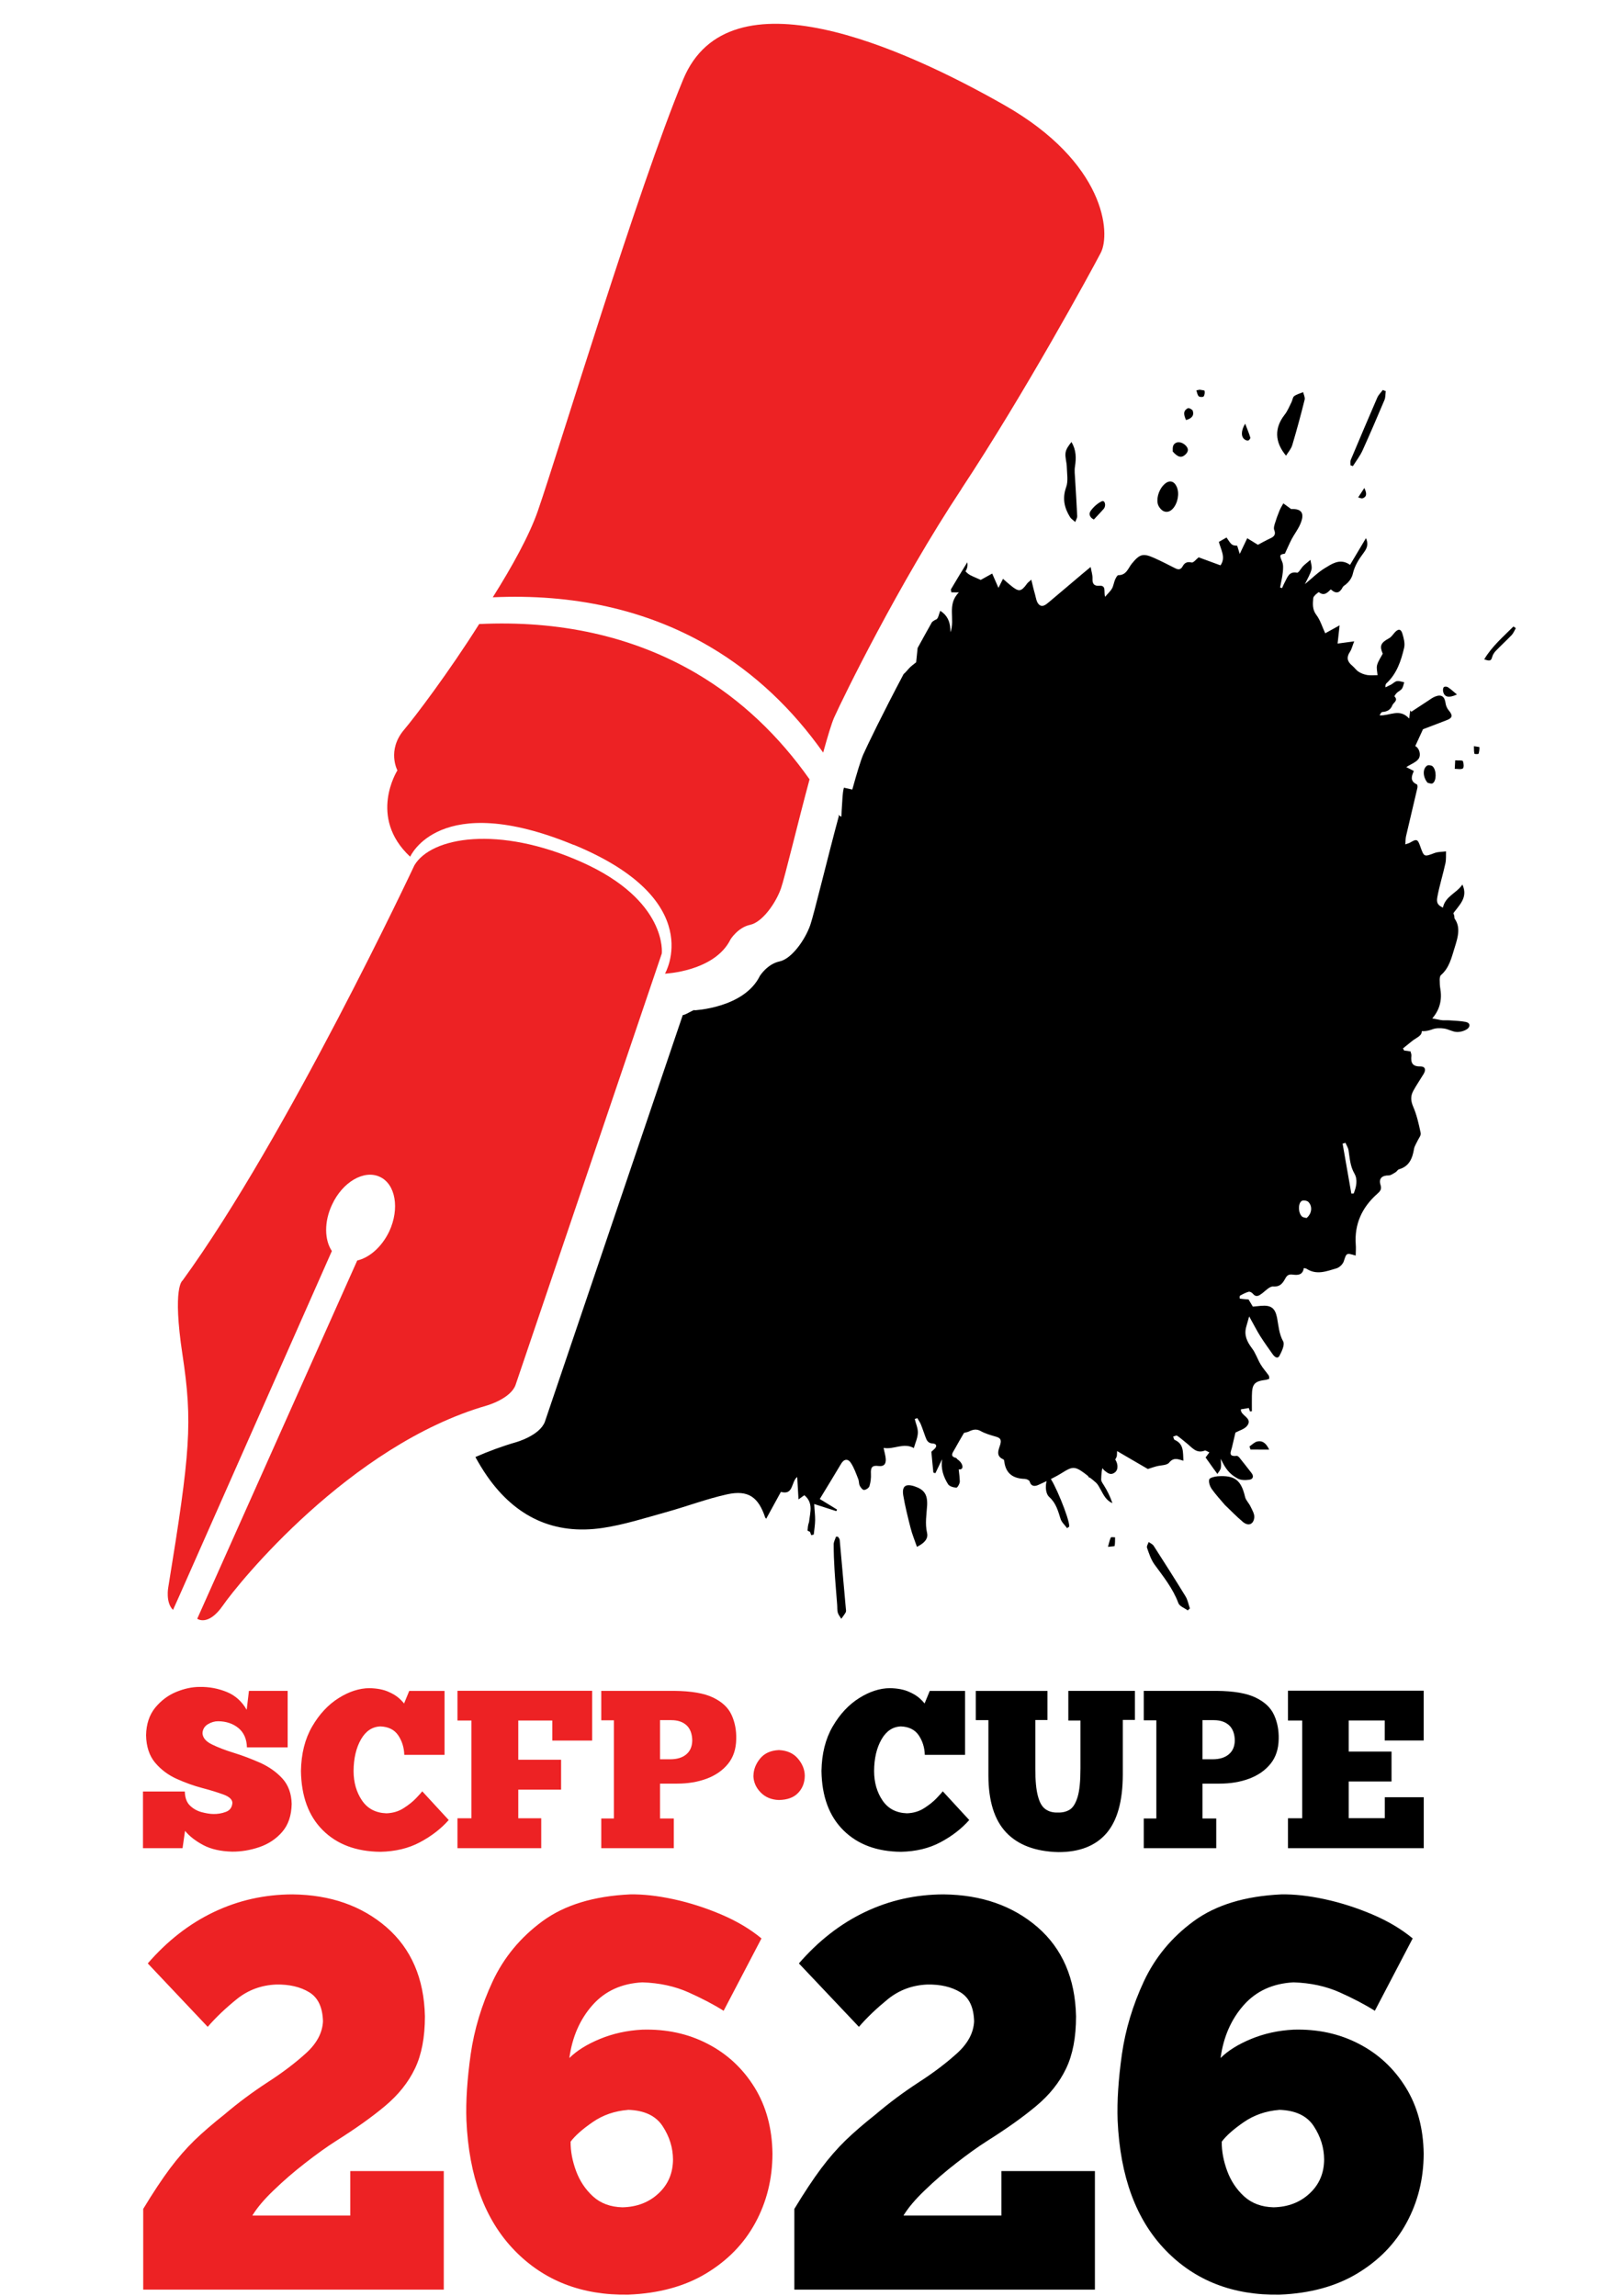
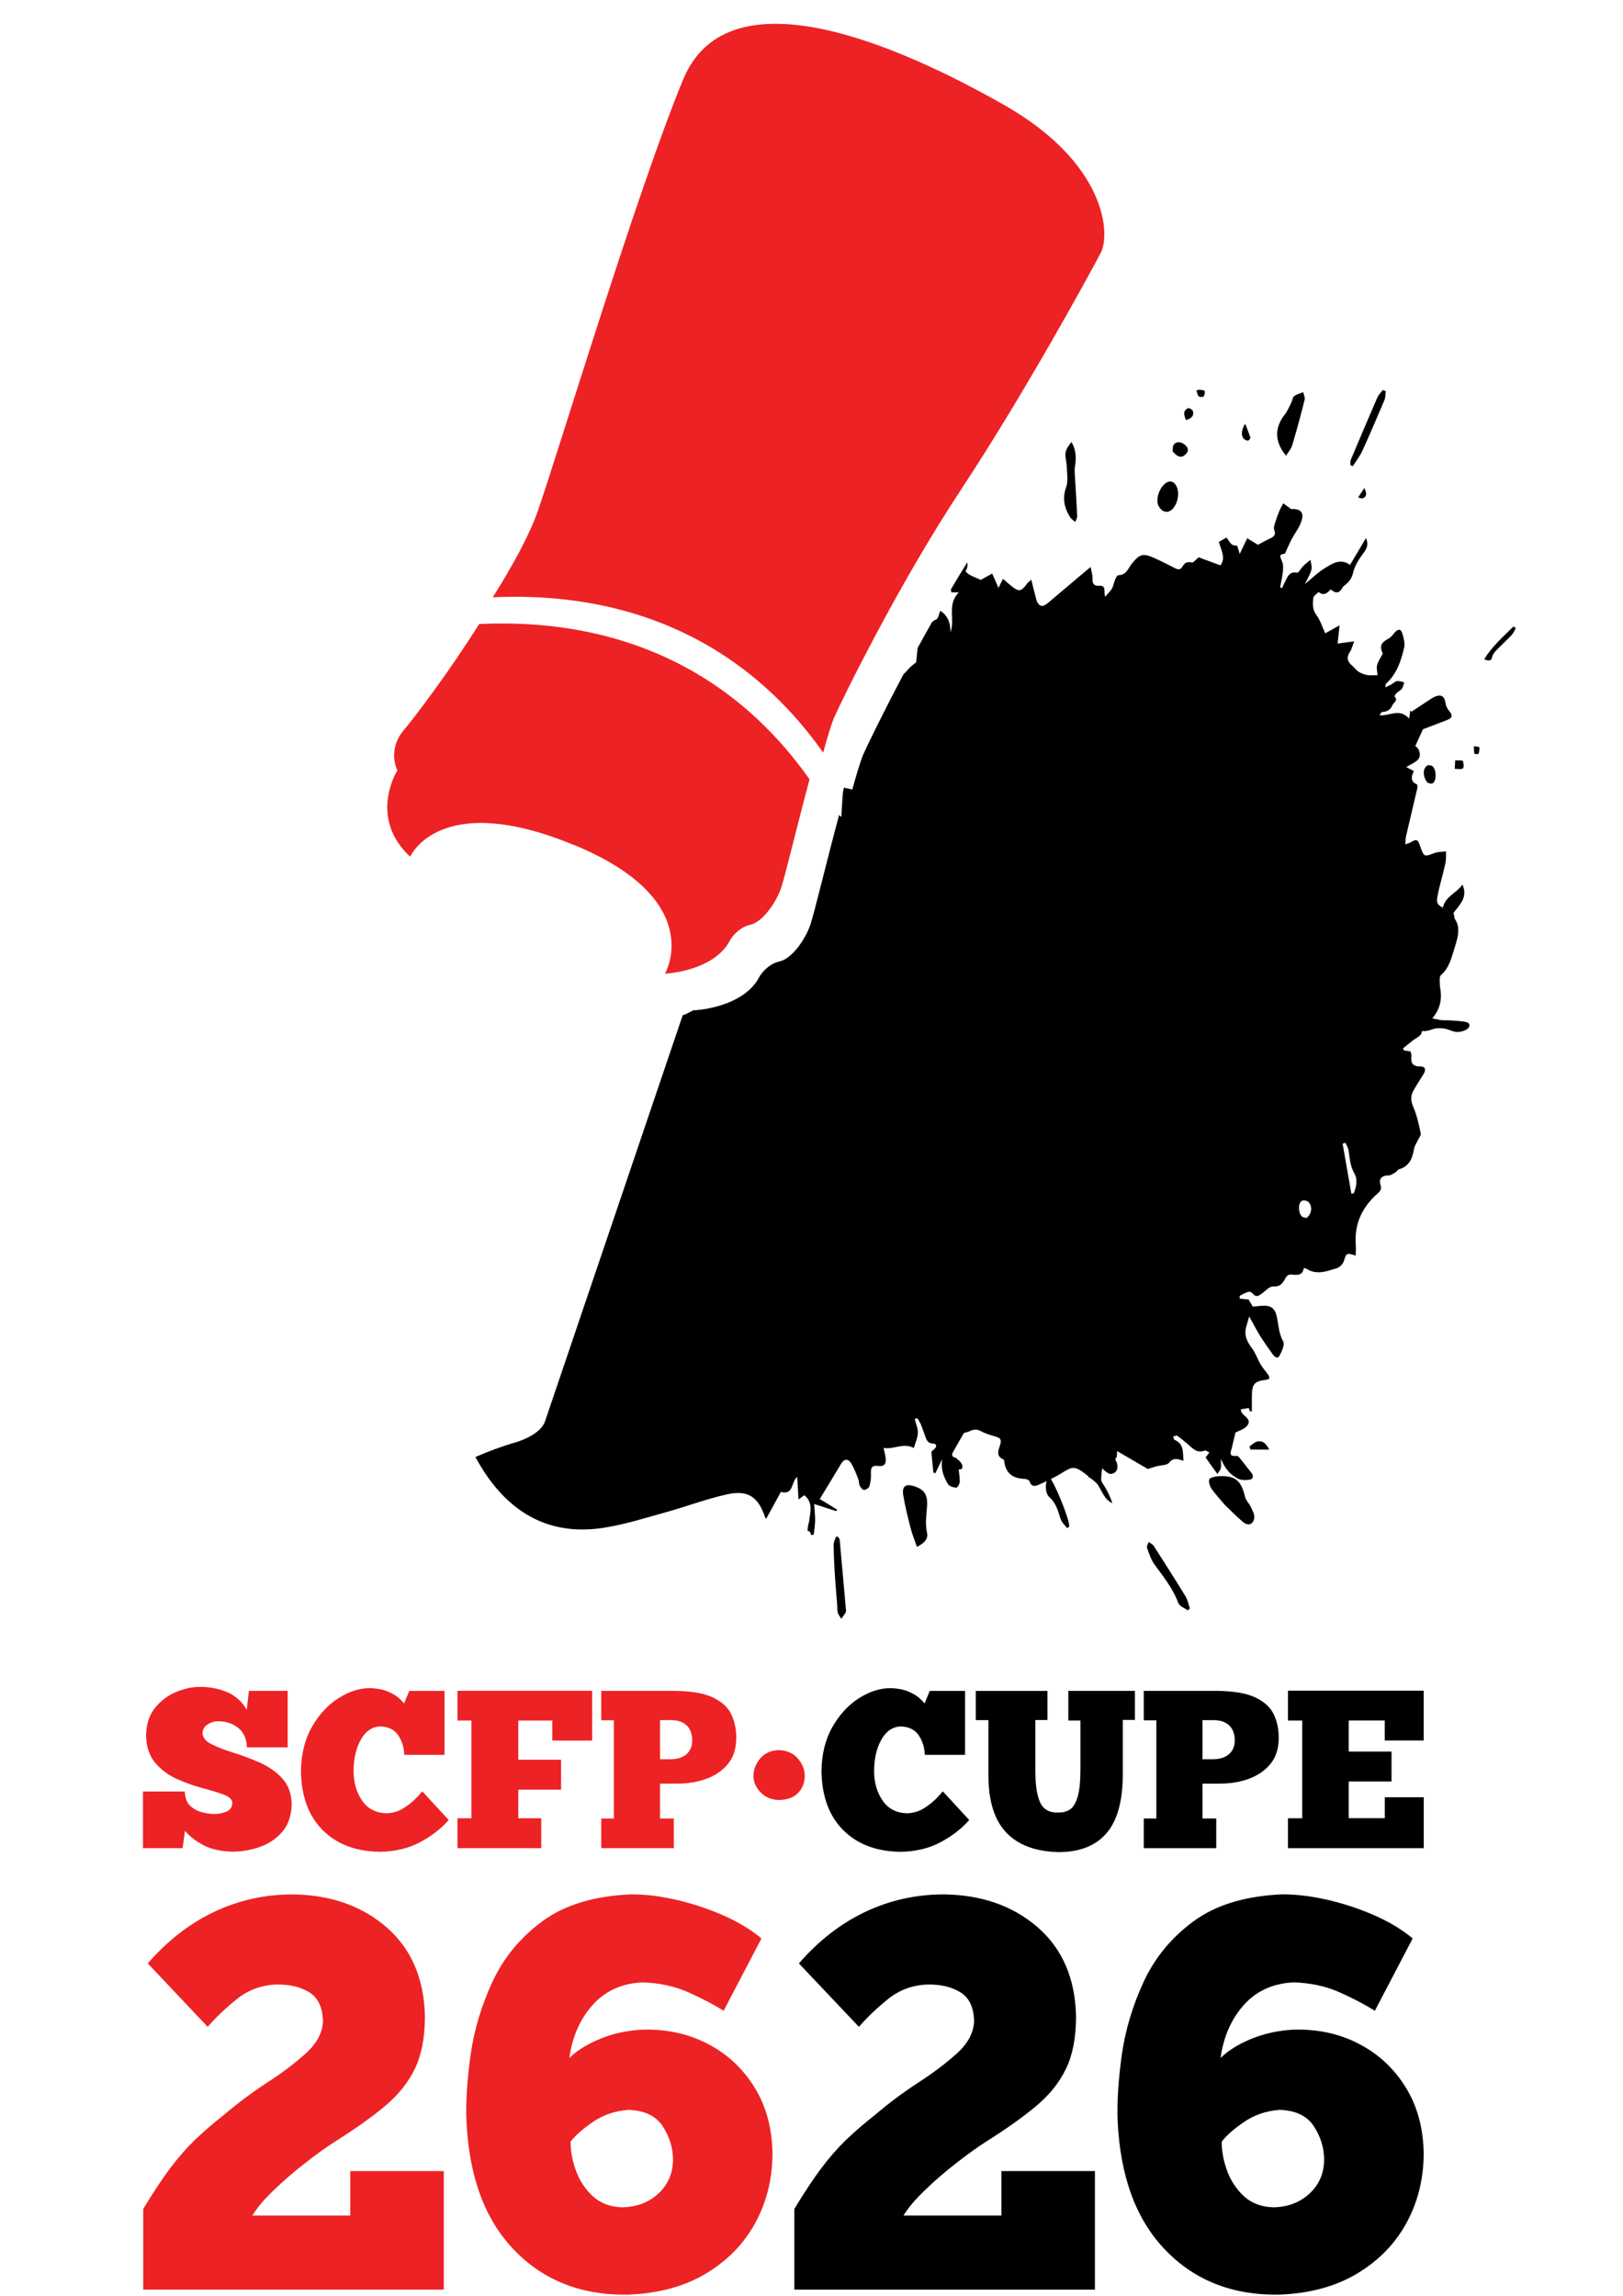
<svg xmlns="http://www.w3.org/2000/svg" xml:space="preserve" width="210mm" height="297mm" version="1.1" style="shape-rendering:geometricPrecision; text-rendering:geometricPrecision; image-rendering:optimizeQuality; fill-rule:evenodd; clip-rule:evenodd" viewBox="0 0 21000 29700">
  <defs>
    <style type="text/css">
   
    .fil0 {fill:none}
    .fil1 {fill:black}
    .fil2 {fill:#ED2224}
   
  </style>
  </defs>
  <g id="Слой_x0020_1">
-     <rect class="fil0" x="-3946" y="-2564" width="21000" height="24500" />
    <path class="fil1" d="M15368 20833c-42,-31 -106,-53 -121,-94 -70,-189 -193,-341 -309,-500 -45,-62 -71,-142 -97,-217 -7,-19 13,-48 22,-73 21,15 48,26 62,45 140,218 279,436 415,658 28,46 38,104 56,156 -9,8 -18,16 -27,24z" />
    <path class="fil1" d="M15854 19475c-59,-70 -122,-137 -175,-212 -24,-34 -43,-88 -33,-124 6,-22 70,-38 109,-41 223,-15 304,50 355,267 10,44 50,80 70,123 22,46 54,98 49,144 -10,92 -80,115 -150,54 -78,-66 -150,-140 -224,-211z" />
    <path class="fil1" d="M11864 20010c-30,-87 -62,-164 -82,-243 -35,-138 -70,-277 -94,-417 -21,-124 28,-160 145,-122 123,41 170,104 163,246 -7,118 -29,235 -1,356 19,80 -41,136 -131,181z" />
    <path class="fil1" d="M16640 5895c-150,-179 -150,-362 -18,-530 38,-48 61,-108 89,-163 13,-26 15,-62 34,-77 33,-25 77,-35 116,-52 8,32 27,68 20,97 -49,197 -102,393 -160,587 -14,49 -51,90 -81,138z" />
    <path class="fil1" d="M18206 13226c-4,-12 -28,-51 -18,-72 10,-21 60,-35 88,-30 122,20 243,49 365,72 38,7 78,1 115,4 70,5 140,7 208,20 62,12 62,62 20,92 -38,26 -93,41 -139,38 -55,-4 -108,-38 -164,-45 -48,-7 -103,-6 -148,11 -125,46 -221,28 -328,-89z" />
    <path class="fil1" d="M13912 6753c-28,-27 -53,-41 -66,-62 -75,-121 -103,-243 -51,-389 29,-79 10,-178 8,-267 -2,-60 -24,-120 -16,-177 7,-50 42,-97 77,-140 62,105 62,209 45,317 -9,54 -1,111 2,167 9,159 20,317 27,476 1,20 -13,41 -26,76z" />
    <path class="fil1" d="M10842 19879c8,14 22,27 23,42 27,295 53,590 79,885 2,17 6,37 -1,51 -16,30 -38,57 -58,85 -15,-27 -37,-52 -45,-80 -9,-32 -5,-68 -8,-102 -11,-150 -25,-300 -34,-450 -7,-111 -11,-221 -11,-332 0,-33 20,-66 30,-99 8,0 16,0 25,1z" />
    <path class="fil1" d="M17930 5061c-5,39 -2,81 -17,115 -92,218 -185,434 -282,649 -33,73 -83,137 -126,205 -10,-4 -21,-8 -31,-11 1,-25 -5,-51 5,-73 113,-268 226,-536 342,-803 16,-36 47,-65 71,-98 13,7 26,10 39,15z" />
    <path class="fil1" d="M18554 11799c73,-66 175,-70 232,-10 55,59 40,150 -37,220 -74,66 -178,80 -224,29 -53,-58 -39,-177 29,-239z" />
    <path class="fil1" d="M15067 6263c61,-55 123,-43 157,31 41,87 15,217 -49,287 -40,43 -87,52 -130,26 -31,-20 -60,-61 -66,-96 -16,-88 27,-193 88,-248z" />
    <path class="fil1" d="M13807 19769c-29,-40 -70,-75 -84,-119 -33,-103 -58,-204 -146,-283 -61,-54 -55,-200 -9,-270 65,51 274,559 267,652 -9,7 -19,13 -27,20z" />
    <path class="fil1" d="M17300 7590c122,-204 243,-409 374,-628 40,89 4,143 -31,191 -62,83 -115,166 -139,270 -21,90 -94,150 -174,192 -9,-8 -19,-17 -29,-25z" />
    <path class="fil1" d="M14285 19019c-62,-68 -66,-138 -13,-182 54,-44 102,-22 142,23 53,59 61,149 14,186 -62,50 -105,2 -143,-27z" />
    <path class="fil1" d="M19204 8530c103,-172 246,-292 378,-425 10,7 21,13 31,21 -17,30 -30,64 -53,89 -67,70 -139,135 -206,205 -21,22 -40,51 -47,80 -14,61 -48,47 -102,30z" />
    <path class="fil1" d="M14392 19445c-154,-66 -139,-277 -310,-337 6,-27 12,-59 19,-90 9,-3 18,-5 27,-8 114,129 209,268 265,434z" />
    <path class="fil1" d="M18471 10126c-66,-80 -63,-187 -3,-223 16,-9 56,-2 70,12 51,50 50,190 -2,219 -20,10 -54,-7 -65,-8z" />
    <path class="fil1" d="M15174 5842c2,-16 -6,-63 14,-90 37,-49 109,-36 156,14 41,44 30,81 -9,117 -47,42 -93,36 -161,-42z" />
-     <path class="fil1" d="M14154 6721c-47,-22 -74,-67 -42,-112 37,-51 89,-99 146,-125 37,-16 59,57 22,100 -38,44 -79,85 -126,136z" />
    <path class="fil1" d="M18264 12799c21,-27 39,-56 62,-80 12,-12 38,-29 47,-24 17,9 32,31 37,50 12,59 -62,170 -121,176 -22,2 -62,-18 -65,-34 -7,-28 8,-62 13,-94 9,2 17,4 26,6z" />
    <path class="fil1" d="M16422 18753c-94,0 -168,-1 -242,-1 -5,-13 -9,-27 -13,-40 34,-23 64,-56 101,-64 62,-14 112,16 154,105z" />
    <path class="fil1" d="M12250 18928c37,-20 73,-53 111,-56 27,-2 64,33 80,62 22,39 20,85 -46,74 -48,-9 -95,-27 -142,-41 -1,-13 -2,-27 -3,-39z" />
    <path class="fil1" d="M16111 5480c27,71 50,125 67,181 3,9 -13,33 -26,37 -13,5 -33,-3 -46,-12 -48,-32 -52,-110 5,-205z" />
-     <path class="fil1" d="M18852 8984c-111,51 -166,33 -180,-42 -3,-17 0,-44 10,-53 10,-9 39,-8 52,1 38,25 71,56 117,94z" />
    <path class="fil1" d="M18829 9836c45,4 94,-3 99,10 12,27 15,85 0,95 -26,16 -69,5 -105,5 2,-30 4,-62 6,-110z" />
    <path class="fil1" d="M15346 5434c-27,-62 -44,-118 24,-153 13,-7 59,17 64,35 19,65 -20,99 -88,118z" />
-     <path class="fil1" d="M14336 20011c16,-56 22,-91 37,-121 4,-8 36,-2 55,-2 -1,37 1,75 -6,111 0,6 -39,6 -86,12z" />
    <path class="fil1" d="M10528 19651c-1,44 5,67 -3,85 -10,28 -27,53 -44,79 -1,2 -33,-11 -32,-16 2,-32 5,-65 15,-96 6,-15 29,-25 64,-52z" />
    <path class="fil1" d="M17653 6313c36,74 31,114 -21,133 -16,6 -39,-7 -59,-11 24,-35 46,-71 80,-122z" />
    <path class="fil1" d="M15524 5042c22,5 61,6 62,14 5,24 1,56 -13,73 -9,10 -52,9 -63,-3 -18,-18 -21,-50 -30,-76 15,-3 30,-6 45,-9z" />
    <path class="fil1" d="M19071 9653c36,7 71,9 71,13 1,28 -2,59 -11,85 -2,7 -52,5 -53,0 -7,-26 -6,-54 -7,-98z" />
    <path class="fil1" d="M17028 14308c14,33 35,64 40,98 16,103 20,204 77,302 44,76 23,173 -11,256 -9,0 -20,1 -29,1 -38,-216 -75,-431 -113,-646 12,-3 25,-7 37,-10z" />
    <path class="fil1" d="M16528 15282c-13,-4 -44,-4 -62,-20 -50,-46 -52,-170 -3,-201 20,-12 68,-5 86,13 54,53 47,147 -22,207z" />
    <path class="fil2" d="M2687 26221c107,-124 233,-243 379,-361 145,-116 314,-179 508,-187 170,-3 312,30 427,100 115,70 173,195 178,376 -7,147 -79,284 -217,410 -138,126 -305,253 -500,379 -195,127 -381,265 -557,415 -150,119 -281,231 -390,337 -109,106 -214,227 -316,363 -102,137 -218,311 -346,523l0 1044 3889 0 0 -1534 -1210 0 0 576 -1267 0c59,-98 151,-208 277,-328 125,-121 260,-238 406,-351 146,-114 277,-208 398,-285 255,-161 468,-312 638,-455 170,-143 299,-303 385,-483 86,-179 129,-404 129,-676 -11,-491 -178,-875 -498,-1153 -321,-277 -726,-419 -1216,-424 -362,1 -700,77 -1017,228 -317,151 -602,373 -855,665l776 821zm7165 -1145c-146,-121 -320,-224 -522,-310 -203,-86 -408,-152 -617,-197 -209,-45 -396,-65 -560,-62 -470,22 -848,137 -1133,346 -285,209 -500,469 -645,778 -144,309 -239,625 -285,946 -45,322 -64,607 -55,853 32,727 239,1287 621,1681 381,394 874,585 1475,574 393,-16 728,-107 1005,-274 277,-167 490,-384 637,-655 147,-270 221,-568 222,-893 -4,-328 -81,-615 -232,-859 -151,-244 -353,-433 -607,-564 -254,-132 -536,-192 -846,-183 -195,10 -377,50 -545,119 -168,69 -302,152 -398,248 37,-273 137,-501 299,-684 162,-183 377,-281 645,-295 221,7 420,50 599,130 178,80 329,159 453,238l489 -935zm-1728 2218c213,6 363,77 451,213 88,135 132,278 133,429 -1,177 -63,324 -187,439 -124,116 -280,176 -468,180 -153,-4 -280,-50 -379,-140 -99,-90 -172,-200 -220,-329 -48,-130 -72,-256 -71,-380 60,-80 156,-164 287,-254 132,-91 283,-143 455,-157l0 0z" />
    <path class="fil1" d="M11113 26221c107,-124 233,-243 378,-361 145,-116 314,-179 508,-187 170,-3 312,30 427,100 115,70 173,195 178,376 -7,147 -79,284 -217,410 -138,126 -305,253 -500,379 -195,127 -381,265 -557,415 -150,119 -281,231 -390,337 -109,106 -214,227 -316,363 -102,137 -218,311 -346,523l0 1044 3889 0 0 -1534 -1210 0 0 576 -1267 0c59,-98 151,-208 277,-328 125,-121 260,-238 406,-351 146,-114 277,-208 398,-285 255,-161 468,-312 638,-455 170,-142 299,-303 385,-483 86,-179 129,-404 129,-676 -11,-491 -178,-875 -498,-1153 -321,-277 -726,-419 -1216,-424 -362,1 -700,77 -1017,228 -317,151 -602,373 -855,665l777 821zm7165 -1145c-146,-121 -320,-224 -522,-310 -203,-86 -408,-152 -617,-197 -209,-45 -396,-65 -560,-62 -470,22 -848,137 -1133,346 -286,209 -500,469 -645,778 -144,309 -239,625 -285,946 -45,322 -64,607 -55,853 32,727 239,1287 621,1681 381,394 874,585 1475,574 393,-16 728,-107 1005,-274 277,-167 490,-384 637,-655 147,-270 221,-568 222,-893 -4,-328 -81,-615 -232,-859 -151,-244 -353,-433 -607,-564 -254,-132 -536,-192 -846,-183 -195,10 -377,50 -545,119 -168,69 -302,152 -398,248 37,-273 137,-501 299,-684 162,-183 377,-281 645,-295 221,7 420,50 599,130 178,80 329,159 453,238l489 -935zm-1729 2218c213,6 363,77 451,213 88,135 132,278 133,429 -1,177 -63,324 -187,439 -124,116 -279,176 -468,180 -153,-4 -279,-50 -379,-140 -99,-90 -172,-200 -220,-329 -48,-130 -72,-256 -71,-380 60,-80 156,-164 287,-254 133,-91 284,-143 455,-157l0 0z" />
    <path class="fil2" d="M1852 23909l510 0 32 -224c56,68 134,130 236,184 101,54 226,81 373,85 118,1 237,-19 354,-59 117,-40 216,-106 294,-196 79,-91 120,-211 123,-362 -3,-135 -44,-245 -120,-329 -77,-84 -172,-151 -286,-203 -114,-50 -228,-94 -342,-129 -114,-35 -209,-72 -286,-110 -77,-38 -117,-86 -120,-145 3,-51 27,-89 69,-115 43,-26 87,-39 133,-39 105,1 192,30 263,88 70,58 107,141 110,250l527 0 0 -731 -501 0 -29 245c-62,-108 -147,-185 -256,-230 -110,-45 -227,-68 -352,-66 -98,0 -201,22 -307,66 -106,44 -196,114 -271,205 -74,93 -113,210 -116,354 3,147 42,265 116,354 75,89 167,159 277,209 111,50 221,90 331,119 111,29 203,58 277,85 74,27 114,63 116,107 -4,60 -33,99 -86,118 -53,20 -107,28 -162,27 -44,-1 -93,-9 -150,-24 -57,-15 -107,-43 -150,-84 -44,-42 -65,-102 -68,-183l-541 0 0 732zm3612 -736c-9,13 -35,42 -78,87 -42,45 -97,89 -163,131 -66,43 -141,64 -223,67 -139,-5 -244,-60 -316,-166 -72,-106 -109,-233 -109,-382 1,-163 33,-298 95,-407 62,-109 146,-165 252,-169 103,4 179,41 229,113 49,72 77,156 80,255l521 0 0 -827 -457 0 -67 163c-9,-13 -29,-36 -63,-67 -34,-31 -82,-61 -146,-88 -63,-27 -143,-42 -239,-44 -132,1 -264,44 -399,129 -135,85 -249,207 -342,367 -93,160 -141,351 -145,575 5,327 98,583 283,767 185,184 433,276 746,279 191,-4 362,-44 510,-123 149,-79 273,-175 373,-288l-342 -371zm455 -1299l0 384 181 0 0 1264 -181 0 0 387 1084 0 0 -387 -297 0 0 -370 554 0 0 -387 -554 0 0 -507 440 0 0 259 516 0 0 -644 -1742 0zm1861 0l0 381 163 0 0 1270 -163 0 0 384 938 0 0 -384 -178 0 0 -451 221 0c140,0 268,-21 383,-64 115,-43 207,-107 276,-192 69,-85 104,-192 106,-321 3,-113 -17,-216 -59,-309 -42,-94 -120,-169 -237,-226 -116,-57 -286,-86 -508,-88l-944 0 0 1zm760 379l146 0c85,0 151,23 199,68 47,45 71,111 72,197 -2,78 -28,137 -79,179 -51,42 -120,62 -206,62l-132 0 0 -506 1 0zm1208 719c2,80 32,152 93,215 60,62 139,96 237,99 110,-2 193,-32 249,-92 57,-59 85,-133 86,-222 -1,-79 -30,-152 -88,-221 -58,-69 -140,-106 -247,-111 -107,5 -188,42 -244,111 -56,69 -84,143 -85,221l0 0z" />
    <path class="fil1" d="M12199 23173c-9,13 -35,42 -78,87 -42,45 -97,89 -163,131 -66,43 -141,64 -223,67 -139,-5 -244,-60 -316,-166 -72,-106 -109,-233 -109,-382 1,-163 33,-298 95,-407 62,-109 146,-165 252,-169 102,4 179,41 229,113 49,72 77,156 80,255l521 0 0 -827 -457 0 -67 163c-9,-13 -29,-36 -63,-67 -34,-31 -82,-61 -146,-88 -63,-27 -143,-42 -239,-44 -132,1 -264,44 -399,129 -135,85 -249,207 -342,367 -93,160 -141,351 -145,575 5,327 98,583 283,767 185,184 433,276 746,279 191,-4 362,-44 510,-123 149,-79 273,-175 373,-288l-342 -371zm427 -1299l0 379 163 0 0 719c1,329 78,574 231,735 153,161 377,245 672,253 274,1 482,-80 623,-242 141,-163 212,-415 213,-760l0 -708 157 0 0 -376 -862 0 0 384 157 0 0 618c0,165 -12,289 -37,371 -25,82 -59,137 -102,164 -44,27 -96,39 -155,37 -62,2 -115,-12 -158,-43 -44,-30 -77,-87 -98,-169 -23,-82 -34,-201 -34,-356l0 -629 157 0 0 -376 -926 0 0 -1zm2173 0l0 381 163 0 0 1270 -163 0 0 384 938 0 0 -384 -178 0 0 -451 221 0c140,0 268,-21 383,-64 115,-43 207,-107 276,-192 69,-85 104,-192 106,-321 3,-113 -17,-216 -59,-309 -42,-94 -120,-169 -237,-226 -116,-57 -286,-86 -508,-88l-944 0 0 1zm761 379l146 0c85,0 151,23 199,68 47,45 71,111 72,197 -2,78 -28,137 -80,179 -51,42 -120,62 -206,62l-132 0 0 -506 1 0zm1105 -379l0 384 184 0 0 1264 -184 0 0 387 1757 0 0 -659 -504 0 0 271 -467 0 0 -475 554 0 0 -387 -554 0 0 -402 466 0 0 259 504 0 0 -644 -1756 0 0 1z" />
    <g id="_2203419980800">
      <path class="fil2" d="M12440 6325c817,-1236 1670,-2800 1802,-3053 133,-253 61,-1169 -1248,-1913 -1310,-745 -3562,-1760 -4154,-332 -592,1428 -1601,4773 -1881,5583 -110,317 -335,723 -583,1117 1029,-47 1981,153 2810,640 581,342 1068,807 1465,1369 58,-210 110,-382 142,-454 114,-254 831,-1723 1648,-2957l0 0zm0 0z" />
      <path class="fil2" d="M7422 10928c1740,717 1182,1668 1182,1668 0,0 644,-27 849,-445 0,0 95,-153 253,-187 160,-34 334,-285 399,-471 47,-132 229,-892 370,-1411 -398,-564 -884,-1029 -1465,-1371 -829,-486 -1782,-687 -2810,-638 -389,618 -834,1206 -972,1368 -225,266 -86,525 -86,525 0,0 -385,605 165,1117 2,0 374,-871 2115,-153l0 0zm0 0z" />
-       <path class="fil2" d="M2239 20826l83 -185 1972 -4457c-96,-143 -102,-378 2,-599 136,-295 415,-456 618,-361 205,94 259,411 123,705 -97,203 -256,340 -415,378l-2070 4634c0,0 140,106 334,-174 192,-279 1638,-2072 3412,-2584 0,0 305,-86 372,-264l1893 -5584c0,0 80,-683 -1036,-1182 -1076,-480 -1947,-326 -2165,41 0,0 -1647,3513 -3001,5373 0,0 -133,80 0,957 133,877 102,1258 -184,3012 0,-1 -37,195 62,291z" />
    </g>
    <path class="fil1" d="M10920 10188c-21,76 -19,158 -26,238 -4,41 -4,81 -7,140 -15,-9 -28,-16 -43,-24 4,5 7,9 10,14 -141,519 -324,1281 -370,1411 -65,187 -239,438 -399,471 -158,34 -253,187 -253,187 -205,417 -849,445 -849,445 0,0 1,-2 3,-6 -11,5 -22,9 -32,14 -60,32 -94,51 -120,54l-1784 5261c-67,179 -372,264 -372,264 -180,52 -355,117 -527,192 47,86 98,170 155,252 365,521 861,760 1494,665 273,-41 539,-126 805,-200 270,-74 533,-175 805,-235 273,-59 403,37 491,301 1,4 6,7 13,15 64,-117 127,-231 190,-347 167,46 130,-130 211,-193 6,101 11,194 17,290 28,-20 50,-36 75,-54 69,55 86,125 80,201 -5,68 -22,136 -23,204 -1,37 21,75 32,112 11,-3 23,-5 33,-8 7,-62 17,-124 18,-186 1,-62 -8,-125 -12,-209 112,36 199,64 286,92 4,-7 7,-13 10,-20 -73,-44 -147,-89 -224,-137 93,-152 186,-305 278,-459 38,-63 90,-61 123,-10 43,64 69,141 98,214 10,26 6,59 18,82 11,24 38,57 56,56 26,-2 63,-26 70,-50 15,-50 22,-106 19,-158 -5,-84 15,-113 98,-102 73,9 96,-27 94,-87 -2,-44 -17,-89 -28,-147 133,25 257,-73 391,2 18,-64 49,-129 52,-195 3,-60 -26,-120 -40,-181 11,-4 22,-8 33,-11 14,25 32,49 44,76 23,56 41,113 62,169 16,44 33,80 94,83 52,3 59,39 17,75 -17,15 -33,30 -35,32 9,100 17,186 26,270 9,2 17,4 26,7 29,-61 59,-121 87,-181 -19,121 17,228 77,324 17,27 70,43 108,44 15,0 45,-54 44,-82 -4,-93 -19,-185 -31,-277 -1,-9 -11,-24 -20,-26 -80,-20 -42,-66 -21,-103 42,-77 87,-152 126,-220 22,-7 45,-9 65,-19 50,-24 96,-36 151,-5 59,33 126,52 192,71 57,16 80,35 62,101 -19,66 -67,150 41,195 7,3 10,20 11,31 21,156 118,217 266,221 21,1 56,16 61,32 20,70 70,66 115,45 106,-48 213,-97 311,-159 123,-77 158,-84 279,5 69,51 134,109 201,164 16,-1 32,-1 48,-2 -10,-27 -29,-54 -28,-80 3,-60 3,-125 29,-175 14,-28 81,-26 119,-46 23,-12 39,-41 50,-65 9,-19 5,-43 8,-79 145,84 278,163 398,232 50,-16 80,-27 112,-35 56,-15 134,-11 163,-47 60,-74 117,-44 185,-25 -7,-108 9,-217 -114,-270 -10,-5 -12,-27 -19,-42 17,-5 41,-18 51,-12 43,28 80,63 121,95 70,54 125,141 237,98 12,-5 34,12 60,23 -23,30 -41,54 -49,66 37,53 70,98 103,145 16,23 33,45 50,68 15,-26 39,-49 44,-77 7,-39 0,-80 -1,-119 60,126 110,197 221,256 43,23 103,22 153,14 44,-7 56,-45 25,-85 -52,-67 -104,-134 -158,-201 -9,-10 -24,-23 -34,-22 -119,14 -73,-58 -61,-113 15,-67 31,-134 44,-188 49,-27 121,-45 154,-91 73,-100 -93,-128 -83,-210 34,-6 68,-11 102,-17 4,11 9,28 15,44 9,-1 16,-2 25,-2 0,-66 -1,-133 0,-199 2,-156 32,-189 184,-208 13,-2 26,-9 41,-13 -3,-18 0,-34 -8,-44 -33,-47 -73,-90 -102,-139 -42,-69 -66,-150 -115,-213 -62,-83 -102,-165 -75,-270 11,-44 25,-86 40,-141 56,99 97,182 145,258 50,79 106,156 160,233 23,32 62,64 87,18 30,-57 71,-143 48,-185 -55,-100 -60,-205 -80,-310 -26,-125 -80,-161 -206,-151 -37,3 -73,8 -107,10 -22,-37 -42,-70 -55,-92 -44,-4 -79,-6 -113,-11 -2,0 -5,-34 2,-38 36,-20 73,-40 113,-51 14,-4 41,10 52,24 45,54 81,27 124,-5 44,-34 96,-91 141,-87 91,6 124,-45 157,-105 23,-41 45,-55 94,-49 61,8 130,11 145,-84 14,3 27,3 36,9 130,85 260,31 387,-6 37,-11 80,-52 93,-88 37,-112 32,-114 155,-77 1,-51 5,-97 1,-143 -19,-264 81,-480 275,-653 41,-36 64,-61 45,-120 -26,-81 21,-122 106,-121 29,0 61,-25 89,-41 16,-9 27,-33 44,-38 134,-38 175,-143 195,-265 6,-34 27,-64 42,-97 16,-36 51,-76 44,-107 -24,-116 -51,-236 -98,-344 -32,-75 -33,-138 3,-203 41,-75 90,-146 134,-219 31,-52 21,-97 -44,-96 -104,2 -125,-50 -115,-138 2,-18 -8,-38 -11,-56 -31,-5 -57,-9 -83,-12 -5,-9 -10,-18 -15,-27 40,-32 80,-65 120,-97 43,-34 114,-64 120,-104 9,-56 31,-88 68,-118 140,-117 206,-263 176,-448 -7,-40 -9,-79 -9,-119 0,-21 3,-50 16,-62 107,-92 136,-222 175,-347 46,-148 97,-299 -34,-426 83,-125 218,-221 137,-399 -73,111 -222,151 -252,299 -62,-30 -87,-58 -73,-134 27,-148 73,-292 105,-439 11,-50 6,-103 8,-155 -49,7 -101,4 -147,21 -137,51 -136,55 -186,-84 -34,-97 -46,-101 -131,-51 -15,9 -34,13 -63,24 4,-43 3,-74 9,-103 48,-208 98,-416 147,-626 4,-15 2,-44 -6,-47 -100,-46 -62,-118 -40,-174 -35,-18 -65,-33 -97,-50 62,-41 138,-66 165,-117 23,-44 6,-127 -49,-155 37,-79 73,-158 100,-218 113,-43 212,-80 311,-119 71,-27 75,-62 25,-121 -23,-27 -40,-63 -44,-97 -11,-86 -54,-118 -134,-86 -31,12 -60,33 -88,52 -74,48 -147,97 -221,145 -5,-6 -9,-11 -14,-17 -4,27 -8,54 -14,105 -123,-137 -251,-34 -382,-41 9,-21 22,-44 36,-44 61,-5 105,-27 128,-86 14,-37 81,-61 28,-116 -3,-3 18,-33 31,-46 21,-20 50,-31 66,-54 16,-23 20,-55 29,-82 -31,-6 -63,-20 -94,-15 -26,4 -48,28 -73,43 -25,13 -50,25 -75,37 -3,-27 2,-42 11,-51 135,-124 190,-291 230,-461 13,-57 -5,-125 -23,-184 -19,-63 -54,-63 -99,-13 -24,27 -45,60 -76,76 -105,57 -122,97 -79,198 -27,52 -60,97 -73,148 -10,40 3,86 6,130 -45,0 -91,5 -134,-2 -38,-7 -78,-21 -110,-42 -33,-21 -56,-57 -87,-82 -64,-53 -72,-109 -25,-178 22,-33 30,-75 54,-134 -87,11 -150,20 -215,29 8,-73 15,-142 26,-236 -78,44 -133,74 -186,103 -40,-86 -64,-171 -115,-238 -54,-71 -46,-145 -40,-218 3,-28 69,-79 73,-76 69,55 112,4 154,-36 70,62 116,49 158,-35 23,-46 53,-89 80,-133 20,-32 61,-67 56,-96 -5,-28 -48,-59 -81,-75 -110,-53 -203,11 -288,63 -90,54 -167,132 -260,208 32,-67 68,-125 85,-188 10,-38 -8,-84 -13,-126 -30,26 -62,49 -91,77 -30,29 -62,93 -82,89 -107,-20 -124,61 -159,123 -13,24 -24,50 -35,76 -9,-3 -17,-5 -26,-8 12,-65 28,-130 35,-196 5,-46 9,-98 -9,-139 -35,-82 -35,-91 36,-102 33,-71 59,-132 89,-190 33,-62 78,-120 107,-185 66,-147 23,-209 -115,-202 -42,-30 -71,-52 -101,-74 -17,31 -37,62 -50,95 -23,55 -43,112 -60,168 -8,26 -17,58 -8,80 25,62 -3,89 -55,112 -56,26 -110,57 -156,81 -37,-23 -79,-49 -138,-85 -30,64 -59,123 -97,203 -15,-48 -24,-77 -33,-106 -70,-5 -70,-5 -138,-106 -33,18 -66,37 -99,56 26,104 93,202 21,304 -103,-38 -195,-72 -283,-104 -31,25 -68,73 -91,67 -60,-15 -93,7 -116,50 -27,48 -59,44 -99,23 -89,-45 -178,-91 -270,-132 -144,-64 -186,-50 -287,72 -49,60 -70,152 -176,151 -14,0 -33,37 -43,60 -15,37 -20,79 -39,113 -19,34 -51,62 -90,107 -18,-74 19,-150 -76,-143 -67,5 -89,-27 -86,-93 2,-44 -13,-88 -24,-150 -47,39 -73,60 -98,81 -147,124 -292,248 -439,371 -40,33 -88,78 -134,31 -31,-30 -37,-87 -50,-133 -17,-57 -29,-115 -47,-186 -31,28 -45,38 -54,50 -77,107 -106,112 -210,27 -39,-31 -75,-64 -102,-88 -23,45 -42,82 -59,117 -29,-65 -55,-125 -81,-185 -50,28 -100,56 -148,82 -39,-18 -91,-38 -139,-63 -23,-12 -60,-46 -58,-49 26,-40 29,-79 23,-116 -73,117 -144,236 -213,352 1,4 2,8 2,12 2,8 3,16 5,25 23,0 44,0 97,1 -160,158 -44,348 -110,516 3,-117 -29,-214 -131,-278 -17,39 -25,99 -51,111 -22,9 -40,21 -56,35 -64,115 -127,226 -186,335 -7,64 -12,127 -19,185 -32,26 -62,47 -87,73 -26,27 -49,58 -75,79 -275,519 -468,919 -522,1040 -32,73 -84,244 -142,454l-108 -24zm5988 5569c-13,-4 -44,-4 -62,-20 -50,-46 -52,-170 -3,-201 20,-12 68,-5 86,13 54,54 48,148 -22,207zm606 -317c-9,0 -20,1 -29,1 -38,-216 -75,-431 -113,-646 12,-4 25,-8 37,-11 14,33 35,64 40,98 16,103 20,204 77,302 44,77 23,174 -11,256z" />
  </g>
</svg>